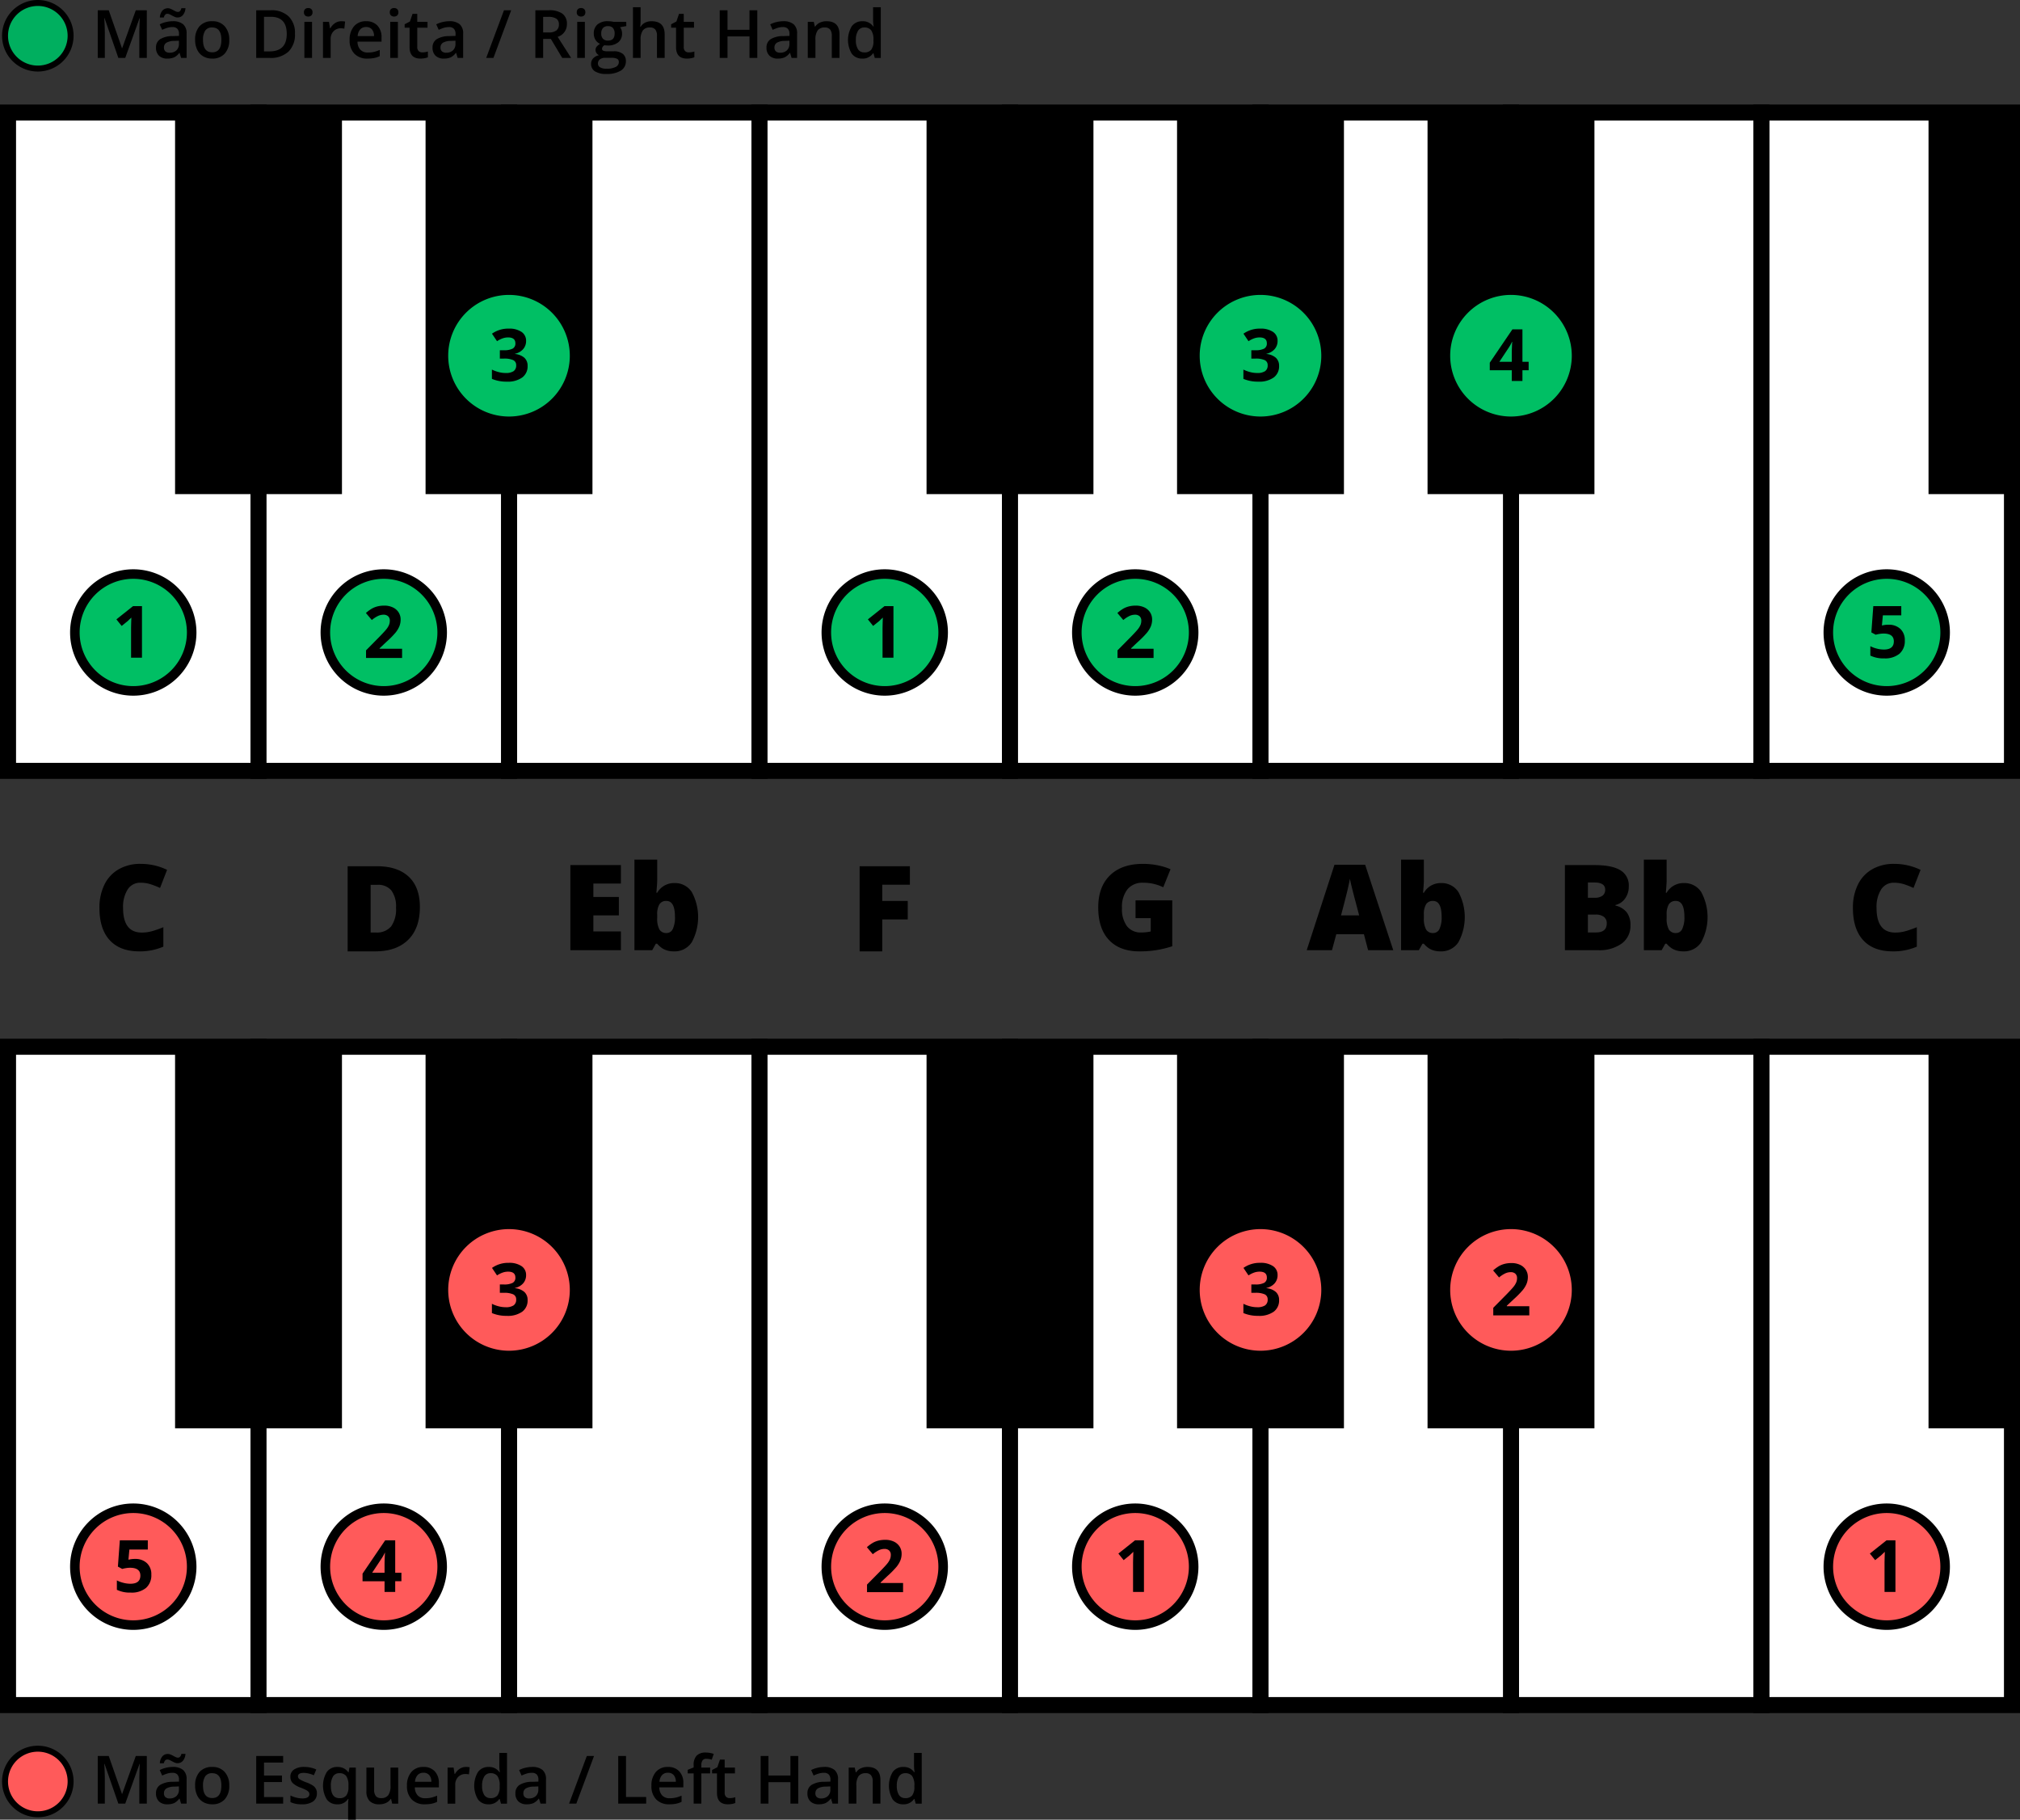
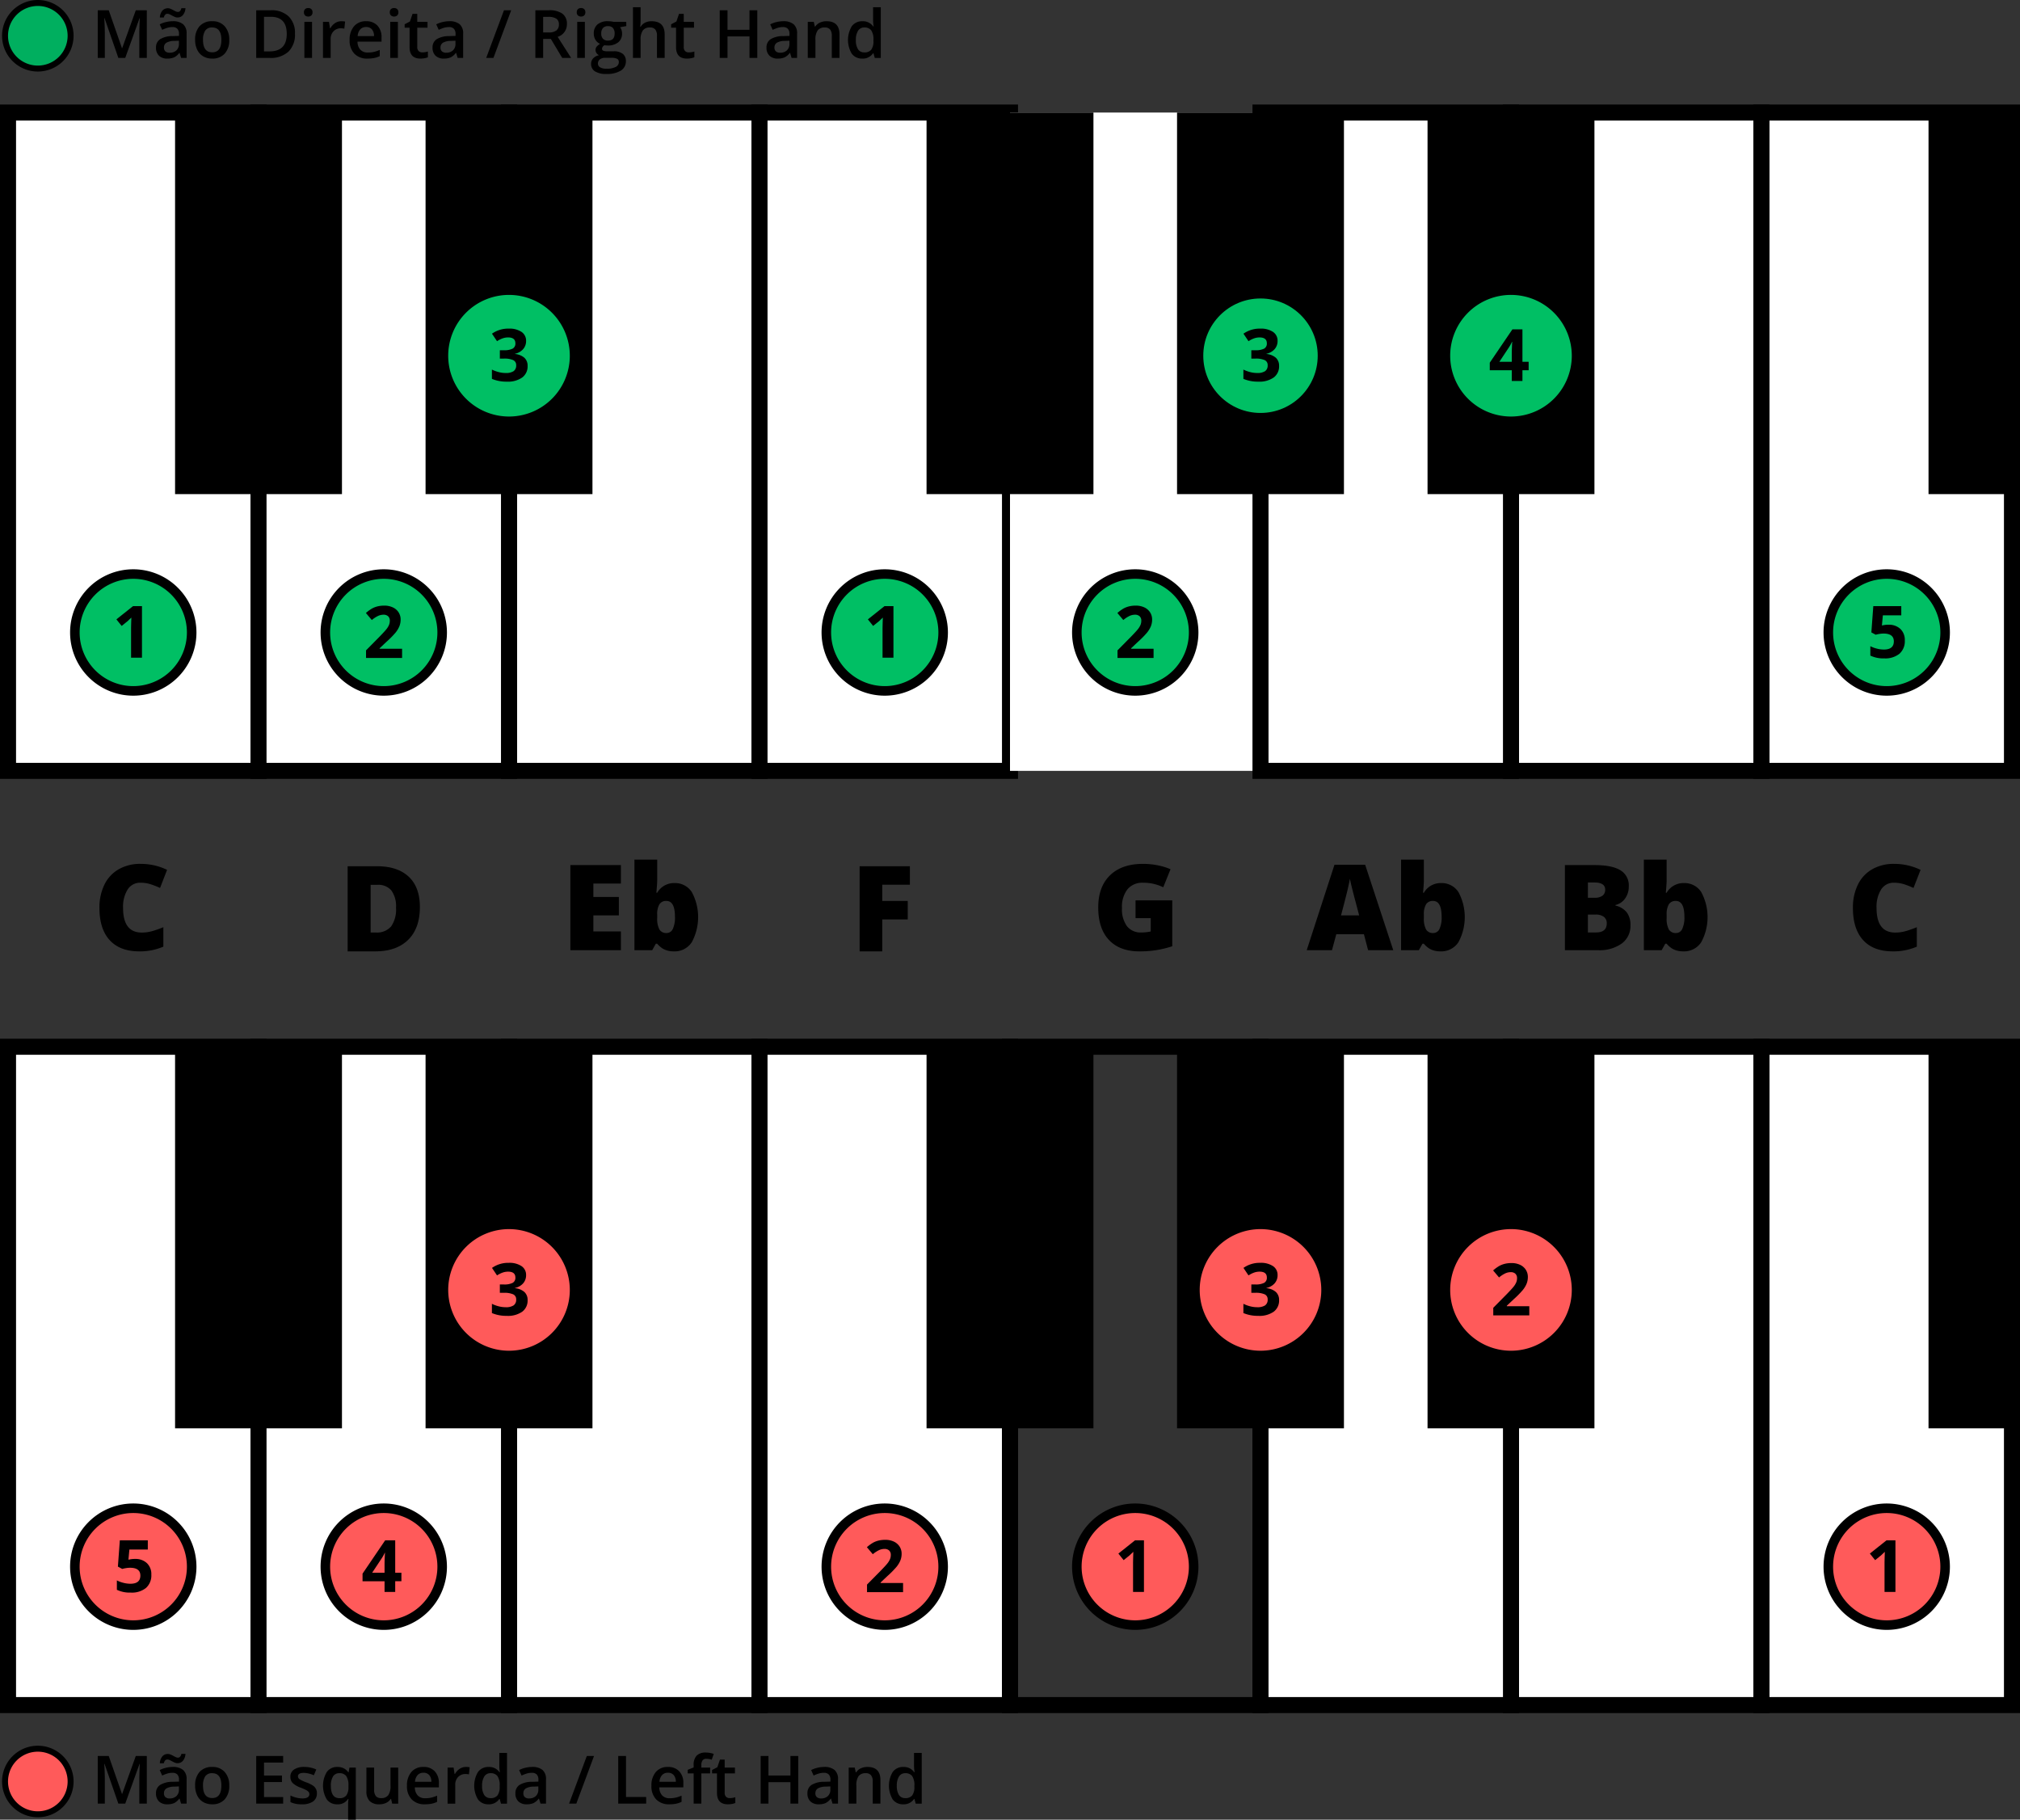
<svg xmlns="http://www.w3.org/2000/svg" width="580" height="522.375">
  <rect width="100%" height="100%" fill="#333333" stroke="none" />
  <g transform="translate(-1335.165 -436.208)">
    <circle cx="9.413" cy="9.413" r="9.413" transform="translate(1336.612 938.204)" fill="#ff5a5a" />
    <path d="M1346.025 939.06a8.557 8.557 0 1 1-8.557 8.557 8.557 8.557 0 0 1 8.557-8.557m0-1.712a10.268 10.268 0 1 0 10.268 10.269 10.281 10.281 0 0 0-10.268-10.269ZM1369.149 953.978l-3.968-11.427h-.075q.159 2.547.159 4.773v6.654h-2.031v-13.683h3.154l3.8 10.885h.056l3.912-10.885h3.164v13.683h-2.153v-6.766q0-1.02.052-2.659t.089-1.984h-.075l-4.109 11.409ZM1387.166 953.978l-.44-1.441h-.075a4.244 4.244 0 0 1-1.507 1.288 4.778 4.778 0 0 1-1.947.34 3.291 3.291 0 0 1-2.381-.823 3.079 3.079 0 0 1-.857-2.331 2.734 2.734 0 0 1 1.189-2.414 6.85 6.85 0 0 1 3.622-.889l1.787-.057v-.551a2.094 2.094 0 0 0-.463-1.483 1.892 1.892 0 0 0-1.436-.492 5 5 0 0 0-1.526.234 11.673 11.673 0 0 0-1.4.553l-.711-1.573a7.616 7.616 0 0 1 1.844-.668 8.411 8.411 0 0 1 1.89-.23 4.478 4.478 0 0 1 2.981.861 3.372 3.372 0 0 1 1.006 2.7v6.972Zm-1.048-11.615a1.937 1.937 0 0 1-.773-.163q-.378-.164-.744-.365c-.243-.135-.48-.256-.711-.365a1.559 1.559 0 0 0-.664-.164q-.759 0-1.021 1.076h-1.141a3.323 3.323 0 0 1 .725-1.984 2.012 2.012 0 0 1 1.568-.683 1.989 1.989 0 0 1 .786.164 7.953 7.953 0 0 1 .749.365q.365.2.706.365a1.523 1.523 0 0 0 .66.163q.739 0 .992-1.076h1.17a3.4 3.4 0 0 1-.721 1.961 1.987 1.987 0 0 1-1.581.706Zm-2.228 10.118a2.729 2.729 0 0 0 1.923-.669 2.425 2.425 0 0 0 .726-1.877v-.9l-1.329.056a4.546 4.546 0 0 0-2.261.52 1.577 1.577 0 0 0-.706 1.417 1.38 1.38 0 0 0 .412 1.072 1.766 1.766 0 0 0 1.235.381ZM1400.989 948.784a5.65 5.65 0 0 1-1.3 3.959 4.662 4.662 0 0 1-3.623 1.422 4.949 4.949 0 0 1-2.564-.655 4.314 4.314 0 0 1-1.713-1.881 6.409 6.409 0 0 1-.6-2.845 5.614 5.614 0 0 1 1.292-3.931 4.686 4.686 0 0 1 3.641-1.413 4.56 4.56 0 0 1 3.556 1.446 5.589 5.589 0 0 1 1.311 3.898Zm-7.534 0q0 3.585 2.649 3.584 2.62 0 2.621-3.584 0-3.546-2.64-3.547a2.25 2.25 0 0 0-2.007.917 4.66 4.66 0 0 0-.623 2.63ZM1416.47 953.978h-7.74v-13.683h7.74v1.891h-5.5v3.725h5.157v1.871h-5.157v4.3h5.5ZM1426.147 951.03a2.712 2.712 0 0 1-1.1 2.327 5.3 5.3 0 0 1-3.164.808 7.454 7.454 0 0 1-3.322-.627v-1.9a8.152 8.152 0 0 0 3.4.843q2.031 0 2.031-1.226a.975.975 0 0 0-.224-.655 2.681 2.681 0 0 0-.74-.543 12.946 12.946 0 0 0-1.432-.637 6.588 6.588 0 0 1-2.419-1.385 2.561 2.561 0 0 1-.632-1.8 2.358 2.358 0 0 1 1.072-2.063 5.074 5.074 0 0 1 2.915-.735 8.274 8.274 0 0 1 3.454.739l-.712 1.657a7.678 7.678 0 0 0-2.817-.693q-1.74 0-1.741.992a1 1 0 0 0 .454.824 10.016 10.016 0 0 0 1.98.926 9.159 9.159 0 0 1 1.862.908 2.525 2.525 0 0 1 1.142 2.237ZM1432 954.165a3.583 3.583 0 0 1-3.005-1.407 7.657 7.657 0 0 1 .019-7.89 3.633 3.633 0 0 1 3.042-1.428 4.066 4.066 0 0 1 1.745.361 3.655 3.655 0 0 1 1.381 1.183h.075l.243-1.357h1.825v14.956h-2.209v-4.389c0-.275.012-.565.038-.871s.047-.539.065-.7h-.121a3.39 3.39 0 0 1-3.098 1.542Zm.627-1.759a2.332 2.332 0 0 0 1.989-.8 4 4 0 0 0 .6-2.42v-.346a4.737 4.737 0 0 0-.622-2.761 2.329 2.329 0 0 0-2.008-.842 2.023 2.023 0 0 0-1.8.936 4.884 4.884 0 0 0-.617 2.686q.003 3.547 2.455 3.547ZM1447.767 953.978l-.309-1.357h-.112a3.108 3.108 0 0 1-1.306 1.133 4.36 4.36 0 0 1-1.932.411 3.794 3.794 0 0 1-2.808-.935 3.878 3.878 0 0 1-.927-2.836v-6.767h2.218v6.383a2.772 2.772 0 0 0 .487 1.784 1.861 1.861 0 0 0 1.526.593 2.429 2.429 0 0 0 2.035-.827 4.566 4.566 0 0 0 .651-2.776v-5.157h2.209v10.351ZM1457.155 954.165a5.012 5.012 0 0 1-3.777-1.407 5.35 5.35 0 0 1-1.362-3.881 5.866 5.866 0 0 1 1.264-3.987 4.365 4.365 0 0 1 3.472-1.45 4.267 4.267 0 0 1 3.238 1.245 4.755 4.755 0 0 1 1.189 3.425v1.19h-6.9a3.4 3.4 0 0 0 .814 2.317 2.84 2.84 0 0 0 2.162.809 8.026 8.026 0 0 0 1.709-.173 8.942 8.942 0 0 0 1.7-.576v1.788a6.7 6.7 0 0 1-1.628.542 9.923 9.923 0 0 1-1.881.158Zm-.4-9.059a2.212 2.212 0 0 0-1.68.664 3.173 3.173 0 0 0-.753 1.938h4.7a2.87 2.87 0 0 0-.618-1.942 2.111 2.111 0 0 0-1.652-.66ZM1468.928 943.44a5.414 5.414 0 0 1 1.1.093l-.216 2.05a4.146 4.146 0 0 0-.973-.112 2.817 2.817 0 0 0-2.139.861 3.113 3.113 0 0 0-.819 2.237v5.409h-2.2v-10.351h1.722l.29 1.825h.112a4.092 4.092 0 0 1 1.344-1.469 3.2 3.2 0 0 1 1.779-.543ZM1475.433 954.165a3.607 3.607 0 0 1-3.023-1.4 7.691 7.691 0 0 1 .014-7.9 3.641 3.641 0 0 1 3.047-1.418 3.568 3.568 0 0 1 3.107 1.507h.112a13.191 13.191 0 0 1-.159-1.76v-3.772h2.209v14.563h-1.722l-.384-1.357h-.1a3.515 3.515 0 0 1-3.101 1.537Zm.59-1.778a2.4 2.4 0 0 0 1.975-.762 4.027 4.027 0 0 0 .636-2.476v-.309a4.653 4.653 0 0 0-.636-2.78 2.365 2.365 0 0 0-1.994-.823 2.024 2.024 0 0 0-1.788.941 4.818 4.818 0 0 0-.627 2.681 4.7 4.7 0 0 0 .609 2.626 2.054 2.054 0 0 0 1.825.902ZM1490.361 953.978l-.44-1.441h-.075a4.249 4.249 0 0 1-1.506 1.288 4.784 4.784 0 0 1-1.947.34 3.293 3.293 0 0 1-2.382-.823 3.079 3.079 0 0 1-.856-2.331 2.733 2.733 0 0 1 1.188-2.414 6.853 6.853 0 0 1 3.622-.889l1.788-.057v-.551a2.1 2.1 0 0 0-.463-1.483 1.894 1.894 0 0 0-1.437-.492 5 5 0 0 0-1.526.234 11.725 11.725 0 0 0-1.4.553l-.712-1.573a7.629 7.629 0 0 1 1.844-.668 8.42 8.42 0 0 1 1.891-.23 4.475 4.475 0 0 1 2.98.861 3.372 3.372 0 0 1 1.007 2.7v6.972Zm-3.276-1.5a2.731 2.731 0 0 0 1.924-.669 2.429 2.429 0 0 0 .725-1.877v-.9l-1.329.056a4.539 4.539 0 0 0-2.26.52 1.578 1.578 0 0 0-.707 1.417 1.38 1.38 0 0 0 .412 1.072 1.766 1.766 0 0 0 1.235.384ZM1505.729 940.295l-5.091 13.683h-2.078l5.1-13.683ZM1512.674 953.978v-13.683h2.237v11.765h5.793v1.918ZM1527.349 954.165a5.009 5.009 0 0 1-3.776-1.407 5.351 5.351 0 0 1-1.362-3.881 5.871 5.871 0 0 1 1.263-3.987 4.369 4.369 0 0 1 3.473-1.45 4.27 4.27 0 0 1 3.238 1.245 4.759 4.759 0 0 1 1.189 3.425v1.19h-6.9a3.4 3.4 0 0 0 .814 2.317 2.838 2.838 0 0 0 2.162.809 8.011 8.011 0 0 0 1.708-.173 8.953 8.953 0 0 0 1.7-.576v1.788a6.705 6.705 0 0 1-1.629.542 9.908 9.908 0 0 1-1.88.158Zm-.4-9.059a2.211 2.211 0 0 0-1.68.664 3.173 3.173 0 0 0-.754 1.938h4.7a2.87 2.87 0 0 0-.618-1.942 2.114 2.114 0 0 0-1.65-.66ZM1539.067 945.293h-2.527v8.685h-2.209v-8.685h-1.7v-1.03l1.7-.674v-.673a3.769 3.769 0 0 1 .861-2.719 3.523 3.523 0 0 1 2.63-.885 7.042 7.042 0 0 1 2.284.384l-.58 1.666a5.094 5.094 0 0 0-1.554-.262 1.264 1.264 0 0 0-1.09.464 2.33 2.33 0 0 0-.342 1.389v.674h2.527ZM1544.683 952.387a5.332 5.332 0 0 0 1.609-.253v1.657a4.4 4.4 0 0 1-.94.267 6.553 6.553 0 0 1-1.194.107q-3.126 0-3.126-3.294v-5.578h-1.413v-.974l1.516-.8.749-2.19h1.357v2.3h2.948v1.666h-2.948v5.541a1.557 1.557 0 0 0 .4 1.175 1.448 1.448 0 0 0 1.042.376ZM1564.365 953.978h-2.246v-6.167h-6.308v6.167h-2.237v-13.683h2.237v5.6h6.308v-5.6h2.246ZM1574.211 953.978l-.44-1.441h-.075a4.244 4.244 0 0 1-1.507 1.288 4.776 4.776 0 0 1-1.946.34 3.294 3.294 0 0 1-2.382-.823 3.08 3.08 0 0 1-.857-2.331 2.734 2.734 0 0 1 1.189-2.414 6.853 6.853 0 0 1 3.622-.889l1.788-.057v-.551a2.094 2.094 0 0 0-.464-1.483 1.89 1.89 0 0 0-1.436-.492 5 5 0 0 0-1.526.234 11.813 11.813 0 0 0-1.4.553l-.711-1.573a7.631 7.631 0 0 1 1.844-.668 8.411 8.411 0 0 1 1.89-.23 4.475 4.475 0 0 1 2.981.861 3.372 3.372 0 0 1 1.006 2.7v6.972Zm-3.276-1.5a2.731 2.731 0 0 0 1.924-.669 2.428 2.428 0 0 0 .725-1.877v-.9l-1.329.056a4.539 4.539 0 0 0-2.26.52 1.575 1.575 0 0 0-.707 1.417 1.38 1.38 0 0 0 .412 1.072 1.766 1.766 0 0 0 1.235.384ZM1587.96 953.978h-2.209v-6.364a2.784 2.784 0 0 0-.482-1.788 1.865 1.865 0 0 0-1.53-.589 2.438 2.438 0 0 0-2.041.823 4.554 4.554 0 0 0-.645 2.761v5.157h-2.2v-10.351h1.722l.309 1.357h.116a3.062 3.062 0 0 1 1.329-1.142 4.468 4.468 0 0 1 1.909-.4q3.725 0 3.725 3.79ZM1594.511 954.165a3.608 3.608 0 0 1-3.023-1.4 7.7 7.7 0 0 1 .014-7.9 3.641 3.641 0 0 1 3.047-1.418 3.567 3.567 0 0 1 3.107 1.507h.112a13.191 13.191 0 0 1-.159-1.76v-3.772h2.209v14.563h-1.718l-.384-1.357h-.1a3.515 3.515 0 0 1-3.105 1.537Zm.59-1.778a2.4 2.4 0 0 0 1.975-.762 4.014 4.014 0 0 0 .636-2.476v-.309a4.646 4.646 0 0 0-.636-2.78 2.365 2.365 0 0 0-1.994-.823 2.021 2.021 0 0 0-1.787.941 4.809 4.809 0 0 0-.627 2.681 4.7 4.7 0 0 0 .608 2.626 2.054 2.054 0 0 0 1.824.902Z" />
    <path fill="#fff" d="M1481.316 736.697h71.924v188.981h-71.924z" />
    <path d="M1555.543 927.98h-76.529V734.394h76.529Zm-71.924-4.6h67.32V739h-67.32Z" />
    <path fill="#fff" d="M1553.241 736.697h71.924v188.981h-71.924z" />
    <path d="M1627.467 927.98h-76.528V734.394h76.528Zm-71.924-4.6h67.32V739h-67.32Z" />
-     <path fill="#fff" d="M1625.165 736.697h71.924v188.981h-71.924z" />
    <path d="M1699.392 927.98h-76.529V734.394h76.529Zm-71.925-4.6h67.32V739h-67.32Z" />
    <path fill="#fff" d="M1769.014 736.697h71.924v188.981h-71.924z" />
    <path d="M1843.24 927.98h-76.529V734.394h76.529Zm-71.924-4.6h67.319V739h-67.319Z" />
    <path fill="#fff" d="M1697.089 736.697h71.924v188.981h-71.924z" />
    <path d="M1771.316 927.98h-76.529V734.394h76.529Zm-71.924-4.6h67.319V739h-67.319Z" />
    <path fill="#fff" d="M1337.468 736.697h71.924v188.981h-71.924z" />
    <path d="M1411.694 927.98h-76.529V734.394h76.529Zm-71.924-4.6h67.32V739h-67.32Z" />
    <path fill="#fff" d="M1409.392 736.697h71.924v188.981h-71.924z" />
    <path d="M1483.619 927.98h-76.529V734.394h76.529Zm-71.925-4.6h67.32V739h-67.32Z" />
    <path fill="#fff" d="M1840.938 736.697h71.924v188.981h-71.924z" />
    <path d="M1915.165 927.98h-76.53V734.394h76.53Zm-71.925-4.6h67.32V739h-67.32ZM1385.432 736.697h47.92v109.53h-47.92zM1457.357 736.697h47.92v109.53h-47.92zM1601.205 736.697h47.92v109.53h-47.92zM1673.13 736.697h47.92v109.53h-47.92zM1745.054 736.697h47.92v109.53h-47.92z" />
    <path d="M1912.862 846.227H1888.9V736.7h23.96" />
    <circle cx="16.772" cy="16.772" r="16.772" transform="translate(1860.128 869.181)" fill="#ff5a5a" />
    <path d="M1876.9 870.55a15.4 15.4 0 1 1-15.4 15.4 15.4 15.4 0 0 1 15.4-15.4m0-2.738a18.141 18.141 0 1 0 18.141 18.14 18.161 18.161 0 0 0-18.141-18.14Z" />
    <path d="M1879.4 893.2h-3.13v-8.568l.031-1.408.05-1.539q-.78.778-1.083 1.023l-1.7 1.367-1.509-1.884 4.77-3.8h2.573Z" />
    <circle cx="16.43" cy="16.43" r="16.43" transform="translate(1752.584 790.072)" fill="#ff5a5a" />
    <path d="M1769.014 791.1a15.4 15.4 0 1 1-15.4 15.4 15.4 15.4 0 0 1 15.4-15.4m0-2.053a17.456 17.456 0 1 0 17.456 17.453 17.476 17.476 0 0 0-17.456-17.456Z" fill="#ff5a5a" />
    <path d="M1774.274 813.812h-10.35v-2.178l3.717-3.757q1.65-1.692 2.157-2.345a5.153 5.153 0 0 0 .729-1.211 3.068 3.068 0 0 0 .223-1.154 1.685 1.685 0 0 0-.491-1.327 1.908 1.908 0 0 0-1.312-.435 3.762 3.762 0 0 0-1.671.395 8.609 8.609 0 0 0-1.692 1.124l-1.7-2.015a11.1 11.1 0 0 1 1.813-1.317 6.7 6.7 0 0 1 1.57-.593 8.067 8.067 0 0 1 1.9-.207 5.633 5.633 0 0 1 2.451.506 3.913 3.913 0 0 1 1.651 1.418 3.771 3.771 0 0 1 .587 2.086 5.125 5.125 0 0 1-.359 1.92 7.387 7.387 0 0 1-1.114 1.838 27.376 27.376 0 0 1-2.659 2.684l-1.905 1.793v.141h6.452Z" />
    <circle cx="16.43" cy="16.43" r="16.43" transform="translate(1680.66 790.072)" fill="#ff5a5a" />
    <path d="M1697.089 791.1a15.4 15.4 0 1 1-15.4 15.4 15.4 15.4 0 0 1 15.4-15.4m0-2.053a17.456 17.456 0 1 0 17.457 17.456 17.475 17.475 0 0 0-17.457-17.456Z" fill="#ff5a5a" />
    <path d="M1701.993 802.25a3.48 3.48 0 0 1-.841 2.36 4.352 4.352 0 0 1-2.36 1.337v.06a4.719 4.719 0 0 1 2.715 1.089 3.05 3.05 0 0 1 .922 2.335 3.958 3.958 0 0 1-1.549 3.327 7.143 7.143 0 0 1-4.427 1.19 10.756 10.756 0 0 1-4.274-.8v-2.664a9.6 9.6 0 0 0 1.894.709 7.943 7.943 0 0 0 2.046.273 3.98 3.98 0 0 0 2.289-.526 1.933 1.933 0 0 0 .739-1.692 1.525 1.525 0 0 0-.851-1.478 6.281 6.281 0 0 0-2.714-.436h-1.124v-2.4h1.144a5.315 5.315 0 0 0 2.517-.451 1.626 1.626 0 0 0 .795-1.544q0-1.682-2.106-1.681a4.8 4.8 0 0 0-1.484.243 7.27 7.27 0 0 0-1.676.84l-1.449-2.157a8.051 8.051 0 0 1 4.831-1.458 6.243 6.243 0 0 1 3.632.931 2.992 2.992 0 0 1 1.331 2.593Z" />
    <circle cx="16.772" cy="16.772" r="16.772" transform="translate(1644.356 869.181)" fill="#ff5a5a" />
    <path d="M1661.127 870.55a15.4 15.4 0 1 1-15.4 15.4 15.4 15.4 0 0 1 15.4-15.4m0-2.738a18.141 18.141 0 1 0 18.141 18.14 18.161 18.161 0 0 0-18.141-18.14Z" />
    <path d="M1663.627 893.2h-3.13v-8.568l.031-1.408.05-1.539q-.78.778-1.084 1.023l-1.7 1.367-1.509-1.884 4.77-3.8h2.573Z" />
    <circle cx="16.772" cy="16.772" r="16.772" transform="translate(1572.431 869.181)" fill="#ff5a5a" />
    <path d="M1589.2 870.55a15.4 15.4 0 1 1-15.4 15.4 15.4 15.4 0 0 1 15.4-15.4m0-2.738a18.141 18.141 0 1 0 18.141 18.14 18.161 18.161 0 0 0-18.141-18.14Z" />
    <path d="M1594.463 893.263h-10.351v-2.178l3.717-3.758q1.653-1.691 2.158-2.344a5.156 5.156 0 0 0 .729-1.211 3.068 3.068 0 0 0 .223-1.154 1.685 1.685 0 0 0-.491-1.327 1.908 1.908 0 0 0-1.312-.435 3.762 3.762 0 0 0-1.671.395 8.6 8.6 0 0 0-1.691 1.124l-1.7-2.016a11.07 11.07 0 0 1 1.813-1.316 6.674 6.674 0 0 1 1.57-.593 8.061 8.061 0 0 1 1.9-.207 5.633 5.633 0 0 1 2.451.506 3.914 3.914 0 0 1 1.651 1.418 3.772 3.772 0 0 1 .588 2.086 5.125 5.125 0 0 1-.36 1.92 7.415 7.415 0 0 1-1.114 1.838 27.455 27.455 0 0 1-2.659 2.684l-1.9 1.793v.141h6.451Z" />
    <circle cx="16.43" cy="16.43" r="16.43" transform="translate(1464.887 790.072)" fill="#ff5a5a" />
    <path d="M1481.316 791.1a15.4 15.4 0 1 1-15.4 15.4 15.4 15.4 0 0 1 15.4-15.4m0-2.053a17.456 17.456 0 1 0 17.457 17.456 17.475 17.475 0 0 0-17.457-17.456Z" fill="#ff5a5a" />
    <path d="M1486.22 802.251a3.484 3.484 0 0 1-.841 2.36 4.357 4.357 0 0 1-2.359 1.337v.06a4.722 4.722 0 0 1 2.714 1.089 3.054 3.054 0 0 1 .922 2.335 3.957 3.957 0 0 1-1.55 3.327 7.144 7.144 0 0 1-4.426 1.19 10.739 10.739 0 0 1-4.274-.8v-2.663a9.649 9.649 0 0 0 1.894.709 7.972 7.972 0 0 0 2.045.273 3.968 3.968 0 0 0 2.289-.527 1.929 1.929 0 0 0 .74-1.691 1.528 1.528 0 0 0-.85-1.478 6.29 6.29 0 0 0-2.715-.436h-1.124v-2.4h1.144a5.315 5.315 0 0 0 2.517-.451 1.626 1.626 0 0 0 .8-1.544q0-1.682-2.106-1.682a4.8 4.8 0 0 0-1.484.244 7.168 7.168 0 0 0-1.676.84l-1.448-2.157a8.045 8.045 0 0 1 4.83-1.458 6.239 6.239 0 0 1 3.631.931 2.987 2.987 0 0 1 1.327 2.592Z" />
    <circle cx="16.772" cy="16.772" r="16.772" transform="translate(1428.583 869.181)" fill="#ff5a5a" />
    <path d="M1445.354 870.55a15.4 15.4 0 1 1-15.4 15.4 15.4 15.4 0 0 1 15.4-15.4m0-2.738a18.141 18.141 0 1 0 18.141 18.14 18.161 18.161 0 0 0-18.141-18.14Z" />
    <path d="M1450.423 890.128h-1.783v3.072h-3.058v-3.068h-6.32v-2.182l6.492-9.561h2.886v9.311h1.783Zm-4.841-2.431v-2.512q0-.629.051-1.823t.08-1.387h-.08a11.366 11.366 0 0 1-.9 1.62l-2.714 4.1Z" />
    <circle cx="16.772" cy="16.772" r="16.772" transform="translate(1356.658 869.181)" fill="#ff5a5a" />
    <path d="M1373.43 870.55a15.4 15.4 0 1 1-15.4 15.4 15.4 15.4 0 0 1 15.4-15.4m0-2.738a18.141 18.141 0 1 0 18.141 18.14 18.161 18.161 0 0 0-18.141-18.14Z" />
    <path d="M1373.927 883.728a4.761 4.761 0 0 1 3.418 1.206 4.327 4.327 0 0 1 1.272 3.3 4.8 4.8 0 0 1-1.53 3.818 6.447 6.447 0 0 1-4.375 1.337 8.567 8.567 0 0 1-3.991-.8v-2.7a8.33 8.33 0 0 0 1.864.694 8.245 8.245 0 0 0 2.016.268q2.865 0 2.866-2.349 0-2.238-2.968-2.239a7.225 7.225 0 0 0-1.184.107 8.69 8.69 0 0 0-1.054.227l-1.246-.668.557-7.545h8.032v2.653h-5.287l-.273 2.907.354-.071a7 7 0 0 1 1.529-.145ZM1878.973 689.61a4.209 4.209 0 0 0-3.677 1.93 9.318 9.318 0 0 0-1.32 5.323q0 7.053 5.364 7.053a10.982 10.982 0 0 0 3.142-.451 31.427 31.427 0 0 0 3.059-1.087v5.583a16.933 16.933 0 0 1-6.919 1.353q-5.532 0-8.482-3.209t-2.95-9.275a14.8 14.8 0 0 1 1.429-6.669 10.22 10.22 0 0 1 4.112-4.42 12.408 12.408 0 0 1 6.309-1.546 17.391 17.391 0 0 1 7.571 1.721l-2.023 5.2a22.844 22.844 0 0 0-2.707-1.07 9.485 9.485 0 0 0-2.908-.436ZM1784.494 684.546h8.524q4.98 0 7.4 1.479a5.014 5.014 0 0 1 2.415 4.6 5.821 5.821 0 0 1-1.053 3.51 4.7 4.7 0 0 1-2.774 1.872v.167a5.694 5.694 0 0 1 3.293 2.005 6.059 6.059 0 0 1 1.019 3.644 6.242 6.242 0 0 1-2.5 5.24 10.942 10.942 0 0 1-6.81 1.913h-9.51Zm6.6 9.376h1.989a3.6 3.6 0 0 0 2.2-.585 2.042 2.042 0 0 0 .777-1.738q0-2.056-3.109-2.056h-1.851Zm0 4.83v5.131h2.323q3.092 0 3.092-2.608a2.245 2.245 0 0 0-.827-1.872 3.815 3.815 0 0 0-2.4-.651ZM1818.739 689.71a5.691 5.691 0 0 1 4.905 2.59 15.135 15.135 0 0 1-.016 14.4 5.867 5.867 0 0 1-5.089 2.615 7.077 7.077 0 0 1-1.872-.225 5.5 5.5 0 0 1-1.462-.627 7.61 7.61 0 0 1-1.5-1.337h-.4l-1.036 1.855h-5.1v-26.006h6.535v5.883q0 1.053-.234 3.626h.234a5.572 5.572 0 0 1 5.03-2.774Zm-2.39 5.131a2.235 2.235 0 0 0-2.005.952 5.5 5.5 0 0 0-.635 2.992v.919a6.541 6.541 0 0 0 .635 3.335 2.258 2.258 0 0 0 2.072 1.011 1.93 1.93 0 0 0 1.772-1.178 7.694 7.694 0 0 0 .618-3.469q0-4.562-2.457-4.562ZM1727.988 708.98l-1.2-4.579h-7.938l-1.237 4.579h-7.254l7.972-24.535h8.808l8.073 24.535Zm-2.574-9.994-1.053-4.011q-.367-1.338-.9-3.46t-.693-3.042q-.15.852-.593 2.808t-1.964 7.705ZM1749.029 689.71a5.69 5.69 0 0 1 4.9 2.59 15.133 15.133 0 0 1-.016 14.4 5.866 5.866 0 0 1-5.089 2.616 7.034 7.034 0 0 1-1.872-.226 5.5 5.5 0 0 1-1.462-.626 7.638 7.638 0 0 1-1.5-1.337h-.4l-1.037 1.855h-5.1v-26.007H1744v5.883q0 1.053-.234 3.626h.234a5.572 5.572 0 0 1 5.03-2.774Zm-2.39 5.131a2.235 2.235 0 0 0-2.005.952 5.5 5.5 0 0 0-.635 2.992v.919a6.535 6.535 0 0 0 .635 3.334 2.257 2.257 0 0 0 2.072 1.012 1.929 1.929 0 0 0 1.772-1.179 7.673 7.673 0 0 0 .618-3.468q.004-4.562-2.457-4.562ZM1661.211 694.674h10.546v13.17a29.01 29.01 0 0 1-9.443 1.47q-5.65 0-8.733-3.275t-3.081-9.339q0-5.916 3.376-9.209t9.459-3.292a20.987 20.987 0 0 1 4.354.434 18.383 18.383 0 0 1 3.568 1.1l-2.089 5.181a12.92 12.92 0 0 0-5.8-1.3 5.513 5.513 0 0 0-4.471 1.88 8.134 8.134 0 0 0-1.579 5.373 8.239 8.239 0 0 0 1.429 5.223 4.951 4.951 0 0 0 4.119 1.8 12.067 12.067 0 0 0 2.708-.285v-3.827h-4.362ZM1588.484 709.314h-6.5V684.88h14.44v5.3h-7.939v4.663h7.321v5.3h-7.321ZM1513.443 708.98h-14.507v-24.434h14.507v5.3h-7.905v3.844h7.32v5.3h-7.32v4.61h7.905ZM1528.9 689.71a5.688 5.688 0 0 1 4.905 2.59 15.134 15.134 0 0 1-.016 14.4 5.863 5.863 0 0 1-5.089 2.616 7.04 7.04 0 0 1-1.872-.226 5.513 5.513 0 0 1-1.462-.626 7.635 7.635 0 0 1-1.5-1.337h-.4l-1.036 1.855h-5.1v-26.007h6.535v5.883q0 1.053-.234 3.626h.234a5.572 5.572 0 0 1 5.03-2.774Zm-2.389 5.131a2.237 2.237 0 0 0-2.006.952 5.5 5.5 0 0 0-.635 2.992v.919a6.537 6.537 0 0 0 .635 3.334 2.258 2.258 0 0 0 2.072 1.012 1.929 1.929 0 0 0 1.772-1.179 7.673 7.673 0 0 0 .618-3.468q.002-4.562-2.454-4.562ZM1455.725 696.579q0 6.117-3.368 9.426t-9.468 3.309h-7.905V684.88h8.457q5.882 0 9.083 3.008t3.201 8.691Zm-6.853.234a7.772 7.772 0 0 0-1.328-4.981 4.916 4.916 0 0 0-4.037-1.621h-1.922V703.9h1.471a5.322 5.322 0 0 0 4.412-1.747 8.433 8.433 0 0 0 1.404-5.34ZM1375.5 689.61a4.209 4.209 0 0 0-3.677 1.93 9.326 9.326 0 0 0-1.32 5.323q0 7.053 5.365 7.053a10.986 10.986 0 0 0 3.142-.451 31.388 31.388 0 0 0 3.058-1.087v5.583a16.929 16.929 0 0 1-6.919 1.353q-5.532 0-8.482-3.209t-2.949-9.275a14.8 14.8 0 0 1 1.429-6.669 10.22 10.22 0 0 1 4.111-4.421 12.421 12.421 0 0 1 6.309-1.545 17.375 17.375 0 0 1 7.571 1.721l-2.022 5.2a22.865 22.865 0 0 0-2.708-1.07 9.482 9.482 0 0 0-2.908-.436Z" />
    <circle cx="9.413" cy="9.413" r="9.413" transform="translate(1336.612 437.064)" fill="#00af5f" />
    <path d="M1346.025 437.92a8.557 8.557 0 1 1-8.557 8.557 8.557 8.557 0 0 1 8.557-8.557m0-1.712a10.268 10.268 0 1 0 10.268 10.269 10.281 10.281 0 0 0-10.268-10.269ZM1369.149 452.838l-3.968-11.427h-.075q.159 2.545.159 4.773v6.654h-2.031v-13.683h3.154l3.8 10.885h.056l3.912-10.885h3.164v13.683h-2.153v-6.767q0-1.019.052-2.658t.089-1.984h-.075l-4.109 11.409ZM1387.166 452.838l-.44-1.441h-.075a4.24 4.24 0 0 1-1.507 1.287 4.76 4.76 0 0 1-1.947.341 3.291 3.291 0 0 1-2.381-.823 3.082 3.082 0 0 1-.857-2.331 2.733 2.733 0 0 1 1.189-2.414 6.85 6.85 0 0 1 3.622-.889l1.787-.057v-.552a2.091 2.091 0 0 0-.463-1.483 1.888 1.888 0 0 0-1.436-.492 5 5 0 0 0-1.526.234 11.508 11.508 0 0 0-1.4.553l-.711-1.573a7.66 7.66 0 0 1 1.844-.669 8.466 8.466 0 0 1 1.89-.229 4.472 4.472 0 0 1 2.981.861 3.37 3.37 0 0 1 1.006 2.7v6.972Zm-1.048-11.615a1.937 1.937 0 0 1-.773-.163q-.378-.164-.744-.365c-.243-.135-.48-.256-.711-.365a1.559 1.559 0 0 0-.664-.164q-.759 0-1.021 1.076h-1.141a3.318 3.318 0 0 1 .725-1.984 2.088 2.088 0 0 1 2.354-.52q.383.163.749.365t.706.365a1.525 1.525 0 0 0 .66.164q.739 0 .992-1.076h1.17a3.4 3.4 0 0 1-.721 1.961 1.987 1.987 0 0 1-1.581.706Zm-2.228 10.118a2.729 2.729 0 0 0 1.923-.669 2.425 2.425 0 0 0 .726-1.877v-.9l-1.329.056a4.547 4.547 0 0 0-2.261.519 1.579 1.579 0 0 0-.706 1.418 1.383 1.383 0 0 0 .412 1.072 1.77 1.77 0 0 0 1.235.381ZM1400.989 447.644a5.651 5.651 0 0 1-1.3 3.959 4.666 4.666 0 0 1-3.623 1.422 4.958 4.958 0 0 1-2.564-.655 4.313 4.313 0 0 1-1.713-1.881 6.415 6.415 0 0 1-.6-2.845 5.611 5.611 0 0 1 1.292-3.931 4.682 4.682 0 0 1 3.641-1.413 4.56 4.56 0 0 1 3.556 1.446 5.587 5.587 0 0 1 1.311 3.898Zm-7.534 0q0 3.585 2.649 3.584 2.62 0 2.621-3.584 0-3.548-2.64-3.547a2.248 2.248 0 0 0-2.007.917 4.659 4.659 0 0 0-.623 2.63ZM1419.858 445.866a6.82 6.82 0 0 1-1.881 5.18 7.558 7.558 0 0 1-5.419 1.792h-3.828v-13.683h4.23a7 7 0 0 1 5.082 1.76 6.576 6.576 0 0 1 1.816 4.951Zm-2.359.074q0-4.912-4.595-4.913h-1.938v9.93h1.592q4.942 0 4.942-5.017ZM1422.432 439.745a1.218 1.218 0 0 1 .322-.908 1.26 1.26 0 0 1 .922-.318 1.235 1.235 0 0 1 .9.318 1.218 1.218 0 0 1 .322.908 1.194 1.194 0 0 1-.322.884 1.225 1.225 0 0 1-.9.323 1.25 1.25 0 0 1-.922-.323 1.194 1.194 0 0 1-.322-.884Zm2.33 13.093h-2.2v-10.351h2.2ZM1433.157 442.3a5.326 5.326 0 0 1 1.095.093l-.215 2.05a4.148 4.148 0 0 0-.973-.112 2.814 2.814 0 0 0-2.139.861 3.111 3.111 0 0 0-.819 2.237v5.409h-2.2v-10.351h1.722l.29 1.825h.112a4.091 4.091 0 0 1 1.343-1.469 3.2 3.2 0 0 1 1.784-.543ZM1440.692 453.025a5.008 5.008 0 0 1-3.777-1.408 5.346 5.346 0 0 1-1.362-3.88 5.866 5.866 0 0 1 1.264-3.987 4.362 4.362 0 0 1 3.472-1.45 4.266 4.266 0 0 1 3.238 1.244 4.755 4.755 0 0 1 1.189 3.426v1.189h-6.9a3.391 3.391 0 0 0 .815 2.316 2.833 2.833 0 0 0 2.161.81 7.955 7.955 0 0 0 1.709-.174 8.938 8.938 0 0 0 1.7-.575v1.787a6.705 6.705 0 0 1-1.628.543 9.923 9.923 0 0 1-1.881.159Zm-.4-9.059a2.209 2.209 0 0 0-1.68.664 3.168 3.168 0 0 0-.753 1.938h4.7a2.87 2.87 0 0 0-.618-1.943 2.114 2.114 0 0 0-1.652-.659ZM1447.084 439.745a1.219 1.219 0 0 1 .323-.908 1.257 1.257 0 0 1 .922-.318 1.233 1.233 0 0 1 .9.318 1.219 1.219 0 0 1 .323.908 1.2 1.2 0 0 1-.323.884 1.223 1.223 0 0 1-.9.323 1.247 1.247 0 0 1-.922-.323 1.2 1.2 0 0 1-.323-.884Zm2.33 13.093h-2.2v-10.351h2.2ZM1456.415 451.247a5.338 5.338 0 0 0 1.61-.253v1.657a4.452 4.452 0 0 1-.941.267 6.534 6.534 0 0 1-1.193.107q-3.126 0-3.126-3.294v-5.578h-1.413v-.974l1.516-.8.749-2.191h1.357v2.3h2.948v1.666h-2.948v5.541a1.551 1.551 0 0 0 .4 1.174 1.448 1.448 0 0 0 1.041.378ZM1466.57 452.838l-.44-1.441h-.075a4.24 4.24 0 0 1-1.507 1.287 4.758 4.758 0 0 1-1.946.341 3.294 3.294 0 0 1-2.382-.823 3.083 3.083 0 0 1-.857-2.331 2.733 2.733 0 0 1 1.189-2.414 6.85 6.85 0 0 1 3.622-.889l1.788-.057v-.552a2.091 2.091 0 0 0-.464-1.483 1.888 1.888 0 0 0-1.436-.492 5 5 0 0 0-1.526.234 11.51 11.51 0 0 0-1.4.553l-.711-1.573a7.66 7.66 0 0 1 1.844-.669 8.466 8.466 0 0 1 1.89-.229 4.47 4.47 0 0 1 2.981.861 3.369 3.369 0 0 1 1.006 2.7v6.972Zm-3.276-1.5a2.733 2.733 0 0 0 1.924-.669 2.428 2.428 0 0 0 .725-1.877v-.9l-1.329.056a4.54 4.54 0 0 0-2.26.519 1.577 1.577 0 0 0-.707 1.418 1.383 1.383 0 0 0 .412 1.072 1.771 1.771 0 0 0 1.235.384ZM1481.938 439.155l-5.092 13.683h-2.077l5.1-13.683ZM1491.119 447.372v5.466h-2.237v-13.683h3.866a6.354 6.354 0 0 1 3.921.992 3.561 3.561 0 0 1 1.273 2.995 3.744 3.744 0 0 1-2.658 3.641l3.866 6.055h-2.55l-3.276-5.466Zm0-1.853h1.554a3.547 3.547 0 0 0 2.265-.58 2.105 2.105 0 0 0 .7-1.722 1.854 1.854 0 0 0-.758-1.666 4.159 4.159 0 0 0-2.284-.505h-1.479ZM1500.769 439.745a1.215 1.215 0 0 1 .323-.908 1.257 1.257 0 0 1 .922-.318 1.234 1.234 0 0 1 .9.318 1.219 1.219 0 0 1 .323.908 1.2 1.2 0 0 1-.323.884 1.224 1.224 0 0 1-.9.323 1.247 1.247 0 0 1-.922-.323 1.191 1.191 0 0 1-.323-.884Zm2.33 13.093h-2.2v-10.351h2.2ZM1514.986 442.487v1.207l-1.769.328a2.872 2.872 0 0 1 .4.8 3.176 3.176 0 0 1 .159 1.01 3.1 3.1 0 0 1-1.1 2.518 4.62 4.62 0 0 1-3.042.917 4.827 4.827 0 0 1-.9-.075 1.24 1.24 0 0 0-.712 1.03.572.572 0 0 0 .332.533 2.87 2.87 0 0 0 1.222.178h1.806a4.021 4.021 0 0 1 2.6.73 2.571 2.571 0 0 1 .889 2.106 3.063 3.063 0 0 1-1.45 2.714 7.638 7.638 0 0 1-4.193.955 5.777 5.777 0 0 1-3.229-.749 2.419 2.419 0 0 1-1.114-2.134 2.27 2.27 0 0 1 .6-1.605 3.232 3.232 0 0 1 1.689-.9 1.646 1.646 0 0 1-.725-.6 1.518 1.518 0 0 1-.286-.875 1.5 1.5 0 0 1 .328-.982 3.747 3.747 0 0 1 .973-.8 2.885 2.885 0 0 1-1.306-1.128 3.325 3.325 0 0 1-.5-1.83 3.281 3.281 0 0 1 1.062-2.611 4.469 4.469 0 0 1 3.028-.926 7.316 7.316 0 0 1 .922.061 5.685 5.685 0 0 1 .725.126Zm-8.134 11.961a1.211 1.211 0 0 0 .641 1.1 3.523 3.523 0 0 0 1.8.384 5.447 5.447 0 0 0 2.677-.515 1.544 1.544 0 0 0 .88-1.366 1.027 1.027 0 0 0-.482-.96 3.883 3.883 0 0 0-1.793-.285h-1.666a2.342 2.342 0 0 0-1.5.444 1.46 1.46 0 0 0-.557 1.198Zm.946-8.611a2.087 2.087 0 0 0 .5 1.5 1.892 1.892 0 0 0 1.437.524q1.91 0 1.909-2.04a2.322 2.322 0 0 0-.472-1.559 1.8 1.8 0 0 0-1.437-.547 1.852 1.852 0 0 0-1.446.543 2.278 2.278 0 0 0-.489 1.579ZM1526.011 452.838h-2.211v-6.364a2.782 2.782 0 0 0-.482-1.788 1.864 1.864 0 0 0-1.53-.589 2.43 2.43 0 0 0-2.036.828 4.561 4.561 0 0 0-.65 2.775v5.138h-2.2v-14.563h2.2v3.7a17.213 17.213 0 0 1-.113 1.9h.141a3.058 3.058 0 0 1 1.249-1.161 4.036 4.036 0 0 1 1.867-.411q3.763 0 3.763 3.79ZM1532.927 451.247a5.338 5.338 0 0 0 1.61-.253v1.657a4.452 4.452 0 0 1-.941.267 6.534 6.534 0 0 1-1.193.107q-3.126 0-3.126-3.294v-5.578h-1.413v-.974l1.516-.8.749-2.191h1.357v2.3h2.948v1.666h-2.948v5.541a1.551 1.551 0 0 0 .4 1.174 1.448 1.448 0 0 0 1.041.378ZM1552.61 452.838h-2.246v-6.168h-6.309v6.168h-2.236v-13.683h2.236v5.6h6.309v-5.6h2.246ZM1562.456 452.838l-.44-1.441h-.075a4.24 4.24 0 0 1-1.507 1.287 4.76 4.76 0 0 1-1.947.341 3.291 3.291 0 0 1-2.381-.823 3.083 3.083 0 0 1-.857-2.331 2.733 2.733 0 0 1 1.189-2.414 6.85 6.85 0 0 1 3.622-.889l1.787-.057v-.552a2.091 2.091 0 0 0-.463-1.483 1.888 1.888 0 0 0-1.436-.492 5 5 0 0 0-1.526.234 11.518 11.518 0 0 0-1.4.553l-.711-1.573a7.66 7.66 0 0 1 1.844-.669 8.466 8.466 0 0 1 1.89-.229 4.472 4.472 0 0 1 2.981.861 3.369 3.369 0 0 1 1.006 2.7v6.972Zm-3.276-1.5a2.729 2.729 0 0 0 1.923-.669 2.425 2.425 0 0 0 .726-1.877v-.9l-1.329.056a4.544 4.544 0 0 0-2.261.519 1.579 1.579 0 0 0-.706 1.418 1.383 1.383 0 0 0 .412 1.072 1.771 1.771 0 0 0 1.235.384ZM1576.2 452.838h-2.2v-6.364a2.788 2.788 0 0 0-.482-1.788 1.865 1.865 0 0 0-1.53-.589 2.435 2.435 0 0 0-2.041.823 4.551 4.551 0 0 0-.646 2.761v5.157h-2.2v-10.351h1.722l.309 1.357h.112a3.061 3.061 0 0 1 1.329-1.142 4.458 4.458 0 0 1 1.91-.4q3.723 0 3.725 3.79ZM1582.756 453.025a3.606 3.606 0 0 1-3.023-1.4 7.691 7.691 0 0 1 .014-7.9 3.637 3.637 0 0 1 3.047-1.418 3.57 3.57 0 0 1 3.107 1.507h.112a13.2 13.2 0 0 1-.159-1.76v-3.772h2.209v14.563h-1.722l-.384-1.357h-.1a3.515 3.515 0 0 1-3.101 1.537Zm.59-1.778a2.394 2.394 0 0 0 1.975-.763 4.022 4.022 0 0 0 .636-2.475v-.309a4.651 4.651 0 0 0-.636-2.78 2.364 2.364 0 0 0-1.994-.823 2.023 2.023 0 0 0-1.788.94 4.822 4.822 0 0 0-.627 2.682 4.7 4.7 0 0 0 .609 2.625 2.052 2.052 0 0 0 1.825.903Z" />
    <path fill="#fff" d="M1481.316 468.516h71.924v188.981h-71.924z" />
    <path d="M1555.543 659.8h-76.529V466.214h76.529Zm-71.924-4.6h67.32V470.818h-67.32Z" />
    <path fill="#fff" d="M1553.241 468.516h71.924v188.981h-71.924z" />
    <path d="M1627.467 659.8h-76.528V466.214h76.528Zm-71.924-4.6h67.32V470.818h-67.32Z" />
    <path fill="#fff" d="M1625.165 468.516h71.924v188.981h-71.924z" />
-     <path d="M1699.392 659.8h-76.529V466.214h76.529Zm-71.925-4.6h67.32V470.818h-67.32Z" />
    <path fill="#fff" d="M1769.014 468.516h71.924v188.981h-71.924z" />
    <path d="M1843.24 659.8h-76.529V466.214h76.529Zm-71.924-4.6h67.319V470.818h-67.319Z" />
    <path fill="#fff" d="M1697.089 468.516h71.924v188.981h-71.924z" />
    <path d="M1771.316 659.8h-76.529V466.214h76.529Zm-71.924-4.6h67.319V470.818h-67.319Z" />
    <path fill="#fff" d="M1337.468 468.516h71.924v188.981h-71.924z" />
    <path d="M1411.694 659.8h-76.529V466.214h76.529Zm-71.924-4.6h67.32V470.818h-67.32Z" />
    <path fill="#fff" d="M1409.392 468.516h71.924v188.981h-71.924z" />
    <path d="M1483.619 659.8h-76.529V466.214h76.529Zm-71.925-4.6h67.32V470.818h-67.32Z" />
    <path fill="#fff" d="M1840.938 468.516h71.924v188.981h-71.924z" />
    <path d="M1915.165 659.8h-76.53V466.214h76.53Zm-71.925-4.6h67.32V470.818h-67.32ZM1385.432 468.516h47.92v109.53h-47.92zM1457.357 468.516h47.92v109.53h-47.92zM1601.205 468.516h47.92v109.53h-47.92zM1673.13 468.516h47.92v109.53h-47.92zM1745.054 468.516h47.92v109.53h-47.92z" />
    <path d="M1912.862 578.047H1888.9V468.516h23.96" />
    <circle cx="16.772" cy="16.772" r="16.772" transform="translate(1860.128 601)" fill="#00bf64" />
    <path d="M1876.9 602.369a15.4 15.4 0 1 1-15.4 15.4 15.4 15.4 0 0 1 15.4-15.4m0-2.738a18.141 18.141 0 1 0 18.141 18.141 18.161 18.161 0 0 0-18.141-18.141Z" />
    <path d="M1877.4 615.548a4.767 4.767 0 0 1 3.418 1.205 4.335 4.335 0 0 1 1.271 3.3 4.8 4.8 0 0 1-1.529 3.818 6.452 6.452 0 0 1-4.376 1.337 8.572 8.572 0 0 1-3.99-.8v-2.7a8.35 8.35 0 0 0 1.863.694 8.245 8.245 0 0 0 2.016.268q2.865 0 2.866-2.349 0-2.239-2.967-2.239a7.245 7.245 0 0 0-1.186.107 8.713 8.713 0 0 0-1.053.227l-1.246-.669.557-7.544h8.032v2.653h-5.287l-.273 2.907.354-.071a6.944 6.944 0 0 1 1.53-.144Z" />
    <circle cx="16.43" cy="16.43" r="16.43" transform="translate(1752.584 521.892)" fill="#00bf64" />
    <path d="M1769.014 522.919a15.4 15.4 0 1 1-15.4 15.4 15.4 15.4 0 0 1 15.4-15.4m0-2.054a17.457 17.457 0 1 0 17.456 17.457 17.477 17.477 0 0 0-17.456-17.457Z" fill="#00bf64" />
    <path d="M1774.083 542.5h-1.783v3.069h-3.059V542.5h-6.32v-2.178l6.493-9.56h2.886v9.307h1.783Zm-4.842-2.431v-2.512q0-.627.051-1.823c.033-.8.061-1.259.081-1.387h-.081a11.416 11.416 0 0 1-.9 1.62l-2.715 4.1Z" />
    <circle cx="16.43" cy="16.43" r="16.43" transform="translate(1680.66 521.892)" fill="#00bf64" />
-     <path d="M1697.089 522.919a15.4 15.4 0 1 1-15.4 15.4 15.4 15.4 0 0 1 15.4-15.4m0-2.054a17.457 17.457 0 1 0 17.457 17.457 17.476 17.476 0 0 0-17.457-17.457Z" fill="#00bf64" />
    <path d="M1701.993 534.07a3.482 3.482 0 0 1-.841 2.36 4.356 4.356 0 0 1-2.36 1.337v.06a4.722 4.722 0 0 1 2.715 1.089 3.054 3.054 0 0 1 .922 2.335 3.958 3.958 0 0 1-1.55 3.327 7.145 7.145 0 0 1-4.426 1.19 10.754 10.754 0 0 1-4.274-.8V542.3a9.663 9.663 0 0 0 1.894.709 7.973 7.973 0 0 0 2.045.273 3.976 3.976 0 0 0 2.289-.526 1.931 1.931 0 0 0 .74-1.692 1.527 1.527 0 0 0-.851-1.478 6.281 6.281 0 0 0-2.714-.436h-1.124v-2.4h1.144a5.315 5.315 0 0 0 2.517-.451 1.626 1.626 0 0 0 .795-1.544q0-1.681-2.106-1.682a4.809 4.809 0 0 0-1.485.244 7.224 7.224 0 0 0-1.675.84L1692.2 532a8.051 8.051 0 0 1 4.831-1.458 6.24 6.24 0 0 1 3.631.931 2.989 2.989 0 0 1 1.331 2.597Z" />
    <circle cx="16.772" cy="16.772" r="16.772" transform="translate(1644.356 601)" fill="#00bf64" />
    <path d="M1661.127 602.369a15.4 15.4 0 1 1-15.4 15.4 15.4 15.4 0 0 1 15.4-15.4m0-2.738a18.141 18.141 0 1 0 18.141 18.141 18.162 18.162 0 0 0-18.141-18.141Z" />
    <path d="M1666.388 625.082h-10.351V622.9l3.717-3.757q1.651-1.69 2.158-2.345a5.146 5.146 0 0 0 .728-1.21 3.08 3.08 0 0 0 .223-1.155 1.678 1.678 0 0 0-.491-1.326 1.9 1.9 0 0 0-1.312-.436 3.767 3.767 0 0 0-1.67.4 8.555 8.555 0 0 0-1.691 1.125l-1.7-2.016a11.129 11.129 0 0 1 1.813-1.317 6.723 6.723 0 0 1 1.57-.593 8.127 8.127 0 0 1 1.9-.207 5.641 5.641 0 0 1 2.452.507 3.915 3.915 0 0 1 1.65 1.417 3.767 3.767 0 0 1 .588 2.087 5.1 5.1 0 0 1-.36 1.919 7.372 7.372 0 0 1-1.114 1.838 27.1 27.1 0 0 1-2.658 2.684l-1.9 1.793v.141h6.451Z" />
    <circle cx="16.772" cy="16.772" r="16.772" transform="translate(1572.431 601)" fill="#00bf64" />
    <path d="M1589.2 602.369a15.4 15.4 0 1 1-15.4 15.4 15.4 15.4 0 0 1 15.4-15.4m0-2.738a18.141 18.141 0 1 0 18.141 18.141 18.161 18.161 0 0 0-18.141-18.141Z" />
    <path d="M1591.7 625.017h-3.13v-8.569l.031-1.408.051-1.539q-.78.78-1.085 1.023l-1.7 1.368-1.509-1.884 4.771-3.8h2.572Z" />
    <circle cx="16.43" cy="16.43" r="16.43" transform="translate(1464.887 521.892)" fill="#00bf64" />
    <path d="M1481.316 522.919a15.4 15.4 0 1 1-15.4 15.4 15.4 15.4 0 0 1 15.4-15.4m0-2.054a17.457 17.457 0 1 0 17.457 17.457 17.476 17.476 0 0 0-17.457-17.457Z" fill="#00bf64" />
    <path d="M1486.22 534.07a3.481 3.481 0 0 1-.841 2.36 4.358 4.358 0 0 1-2.359 1.337v.061a4.725 4.725 0 0 1 2.714 1.089 3.049 3.049 0 0 1 .921 2.334 3.952 3.952 0 0 1-1.55 3.327 7.136 7.136 0 0 1-4.425 1.19 10.753 10.753 0 0 1-4.274-.8V542.3a9.632 9.632 0 0 0 1.894.708 7.931 7.931 0 0 0 2.045.274 3.972 3.972 0 0 0 2.289-.527 1.933 1.933 0 0 0 .74-1.691 1.529 1.529 0 0 0-.851-1.479 6.3 6.3 0 0 0-2.714-.435h-1.124v-2.4h1.144a5.313 5.313 0 0 0 2.517-.452 1.626 1.626 0 0 0 .8-1.544q0-1.68-2.107-1.681a4.814 4.814 0 0 0-1.483.243 7.208 7.208 0 0 0-1.676.84l-1.454-2.156a8.048 8.048 0 0 1 4.831-1.458 6.239 6.239 0 0 1 3.631.931 2.99 2.99 0 0 1 1.332 2.597Z" />
    <circle cx="16.772" cy="16.772" r="16.772" transform="translate(1428.583 601)" fill="#00bf64" />
    <path d="M1445.354 602.369a15.4 15.4 0 1 1-15.4 15.4 15.4 15.4 0 0 1 15.4-15.4m0-2.738a18.141 18.141 0 1 0 18.141 18.141 18.161 18.161 0 0 0-18.141-18.141Z" />
    <path d="M1450.615 625.082h-10.351V622.9l3.717-3.757q1.65-1.69 2.157-2.345a5.116 5.116 0 0 0 .729-1.21 3.077 3.077 0 0 0 .223-1.155 1.682 1.682 0 0 0-.491-1.326 1.9 1.9 0 0 0-1.311-.436 3.776 3.776 0 0 0-1.672.4 8.64 8.64 0 0 0-1.691 1.125l-1.7-2.016a11 11 0 0 1 1.813-1.317 6.682 6.682 0 0 1 1.569-.593 8.122 8.122 0 0 1 1.9-.207 5.634 5.634 0 0 1 2.451.507 3.906 3.906 0 0 1 1.651 1.417 3.775 3.775 0 0 1 .587 2.087 5.1 5.1 0 0 1-.359 1.919 7.368 7.368 0 0 1-1.114 1.838 27.006 27.006 0 0 1-2.659 2.684l-1.9 1.793v.141h6.452Z" />
    <circle cx="16.772" cy="16.772" r="16.772" transform="translate(1356.658 601)" fill="#00bf64" />
-     <path d="M1373.43 602.369a15.4 15.4 0 1 1-15.4 15.4 15.4 15.4 0 0 1 15.4-15.4m0-2.738a18.141 18.141 0 1 0 18.141 18.141 18.162 18.162 0 0 0-18.141-18.141Z" />
+     <path d="M1373.43 602.369a15.4 15.4 0 1 1-15.4 15.4 15.4 15.4 0 0 1 15.4-15.4m0-2.738a18.141 18.141 0 1 0 18.141 18.141 18.162 18.162 0 0 0-18.141-18.141" />
    <path d="M1375.929 625.017h-3.13v-8.569l.031-1.408.051-1.539q-.78.78-1.084 1.023l-1.7 1.368-1.509-1.884 4.771-3.8h2.572Z" />
  </g>
</svg>